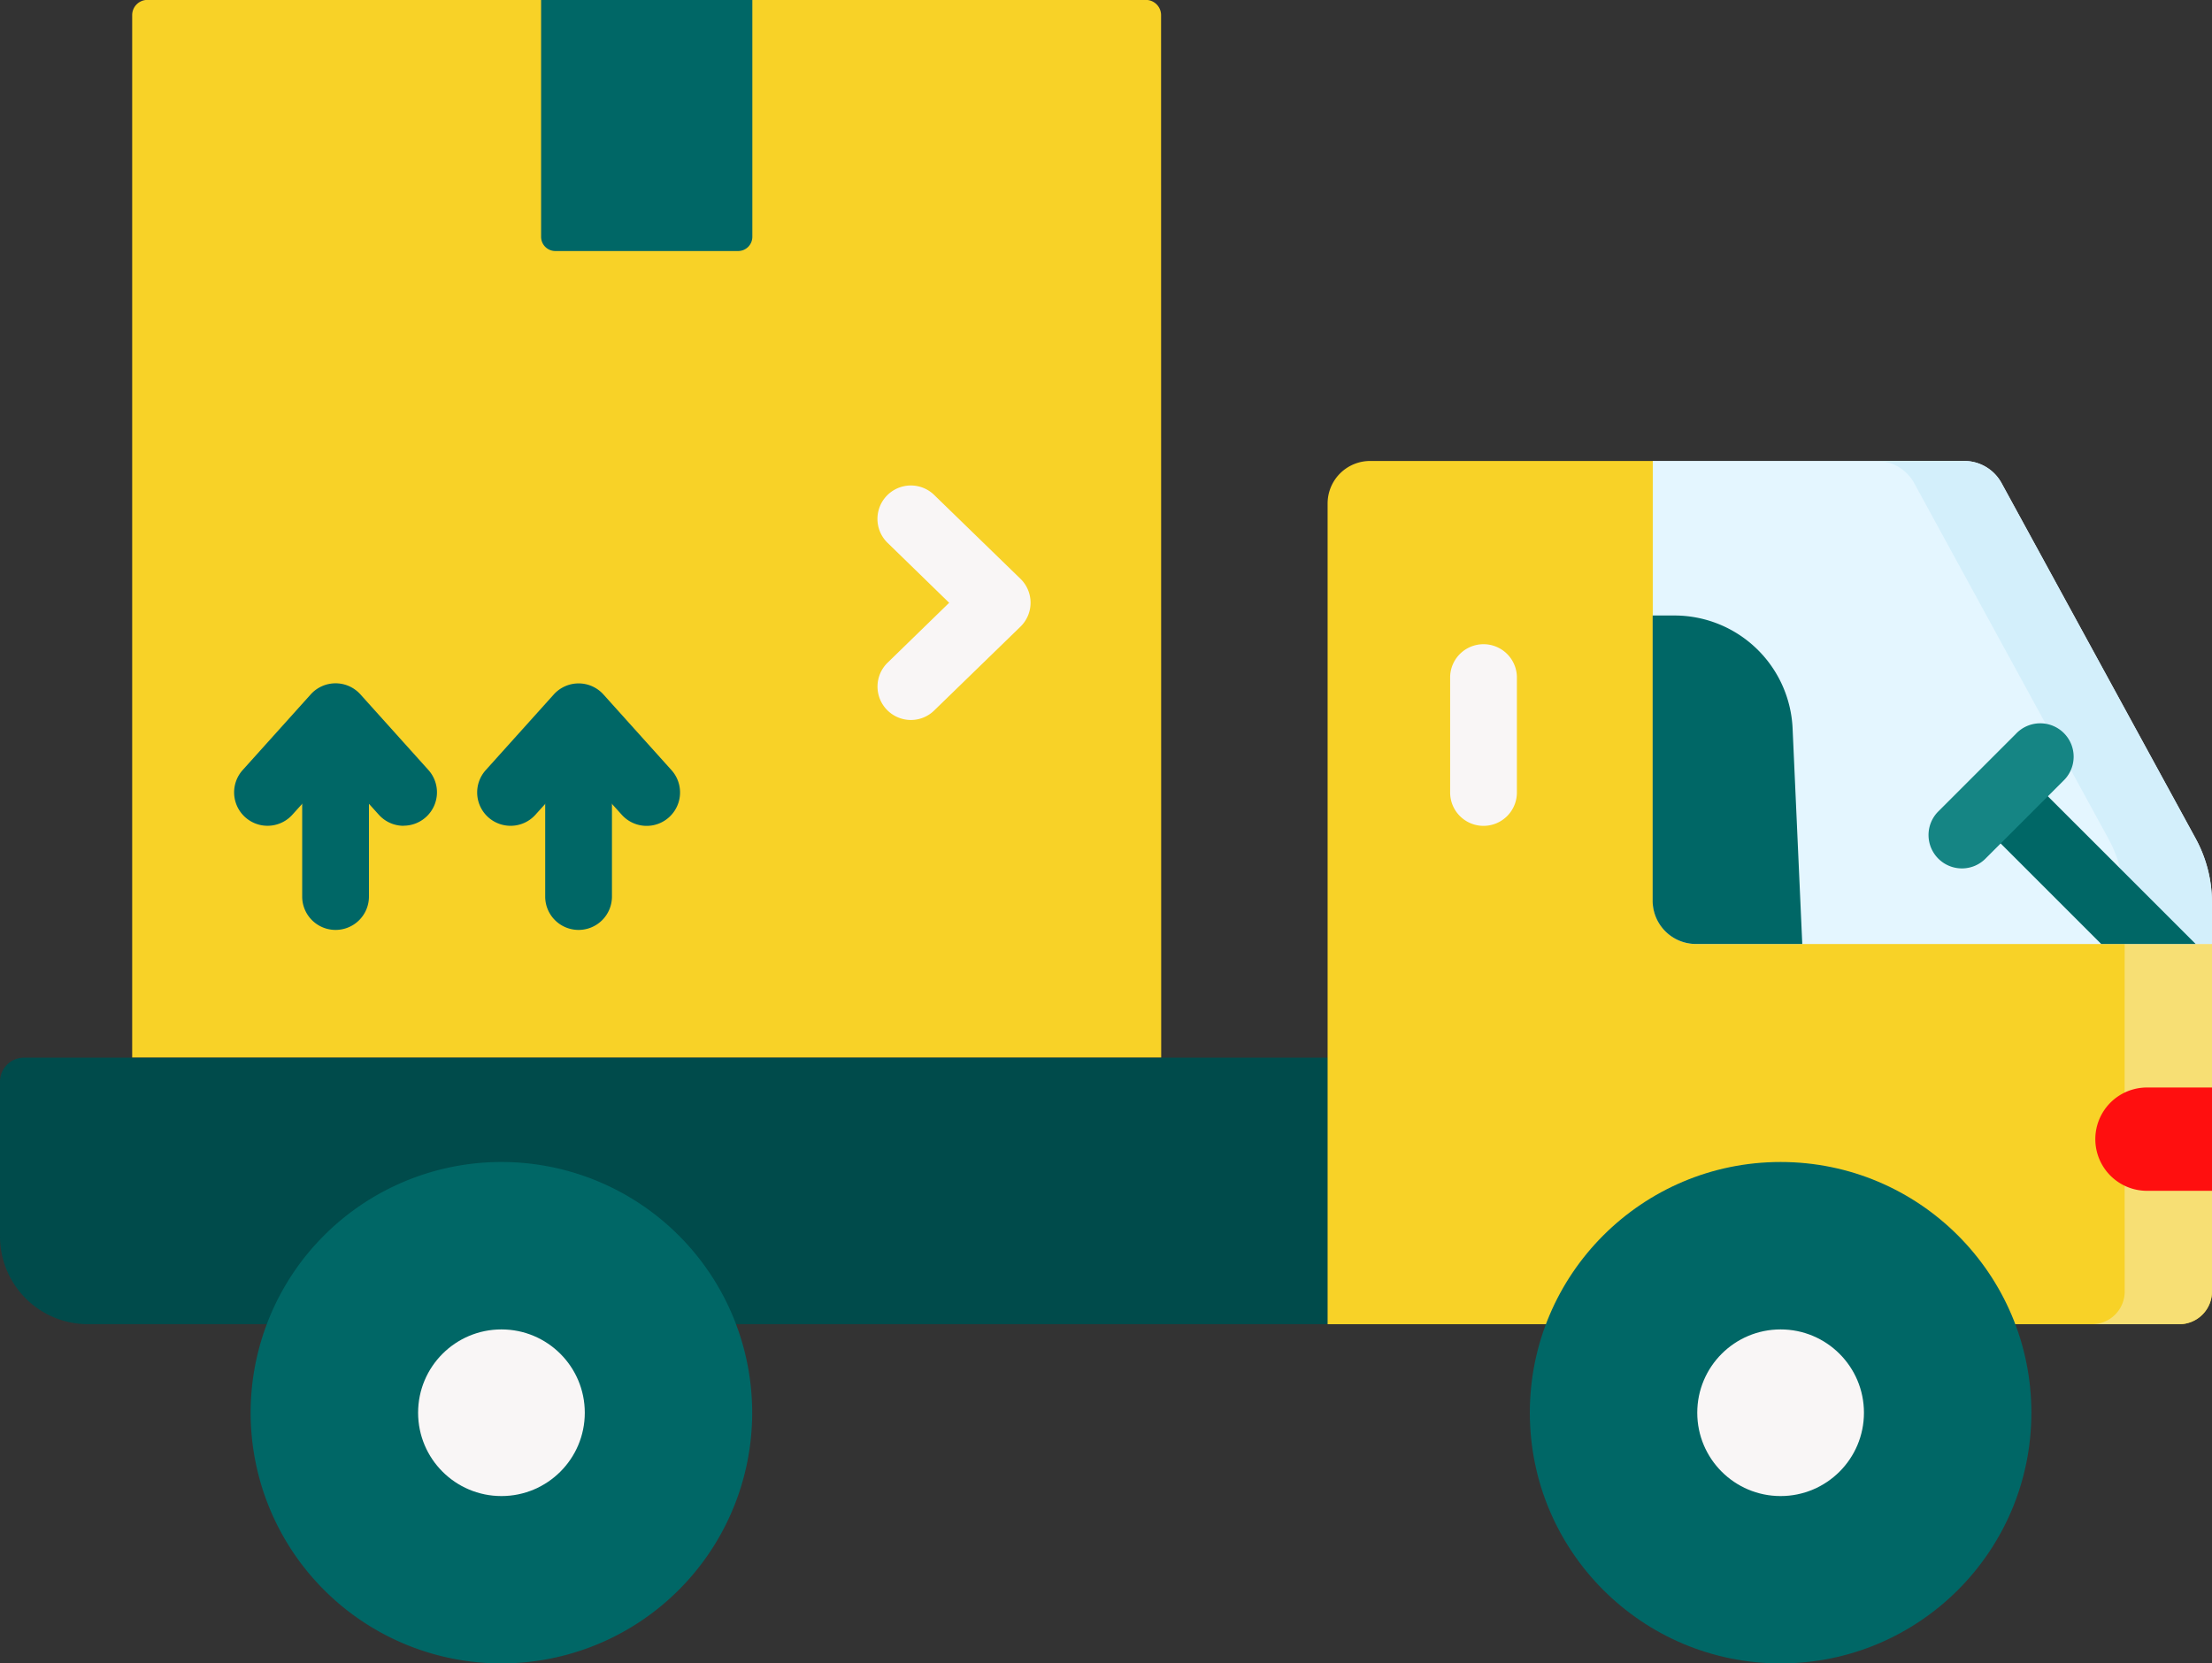
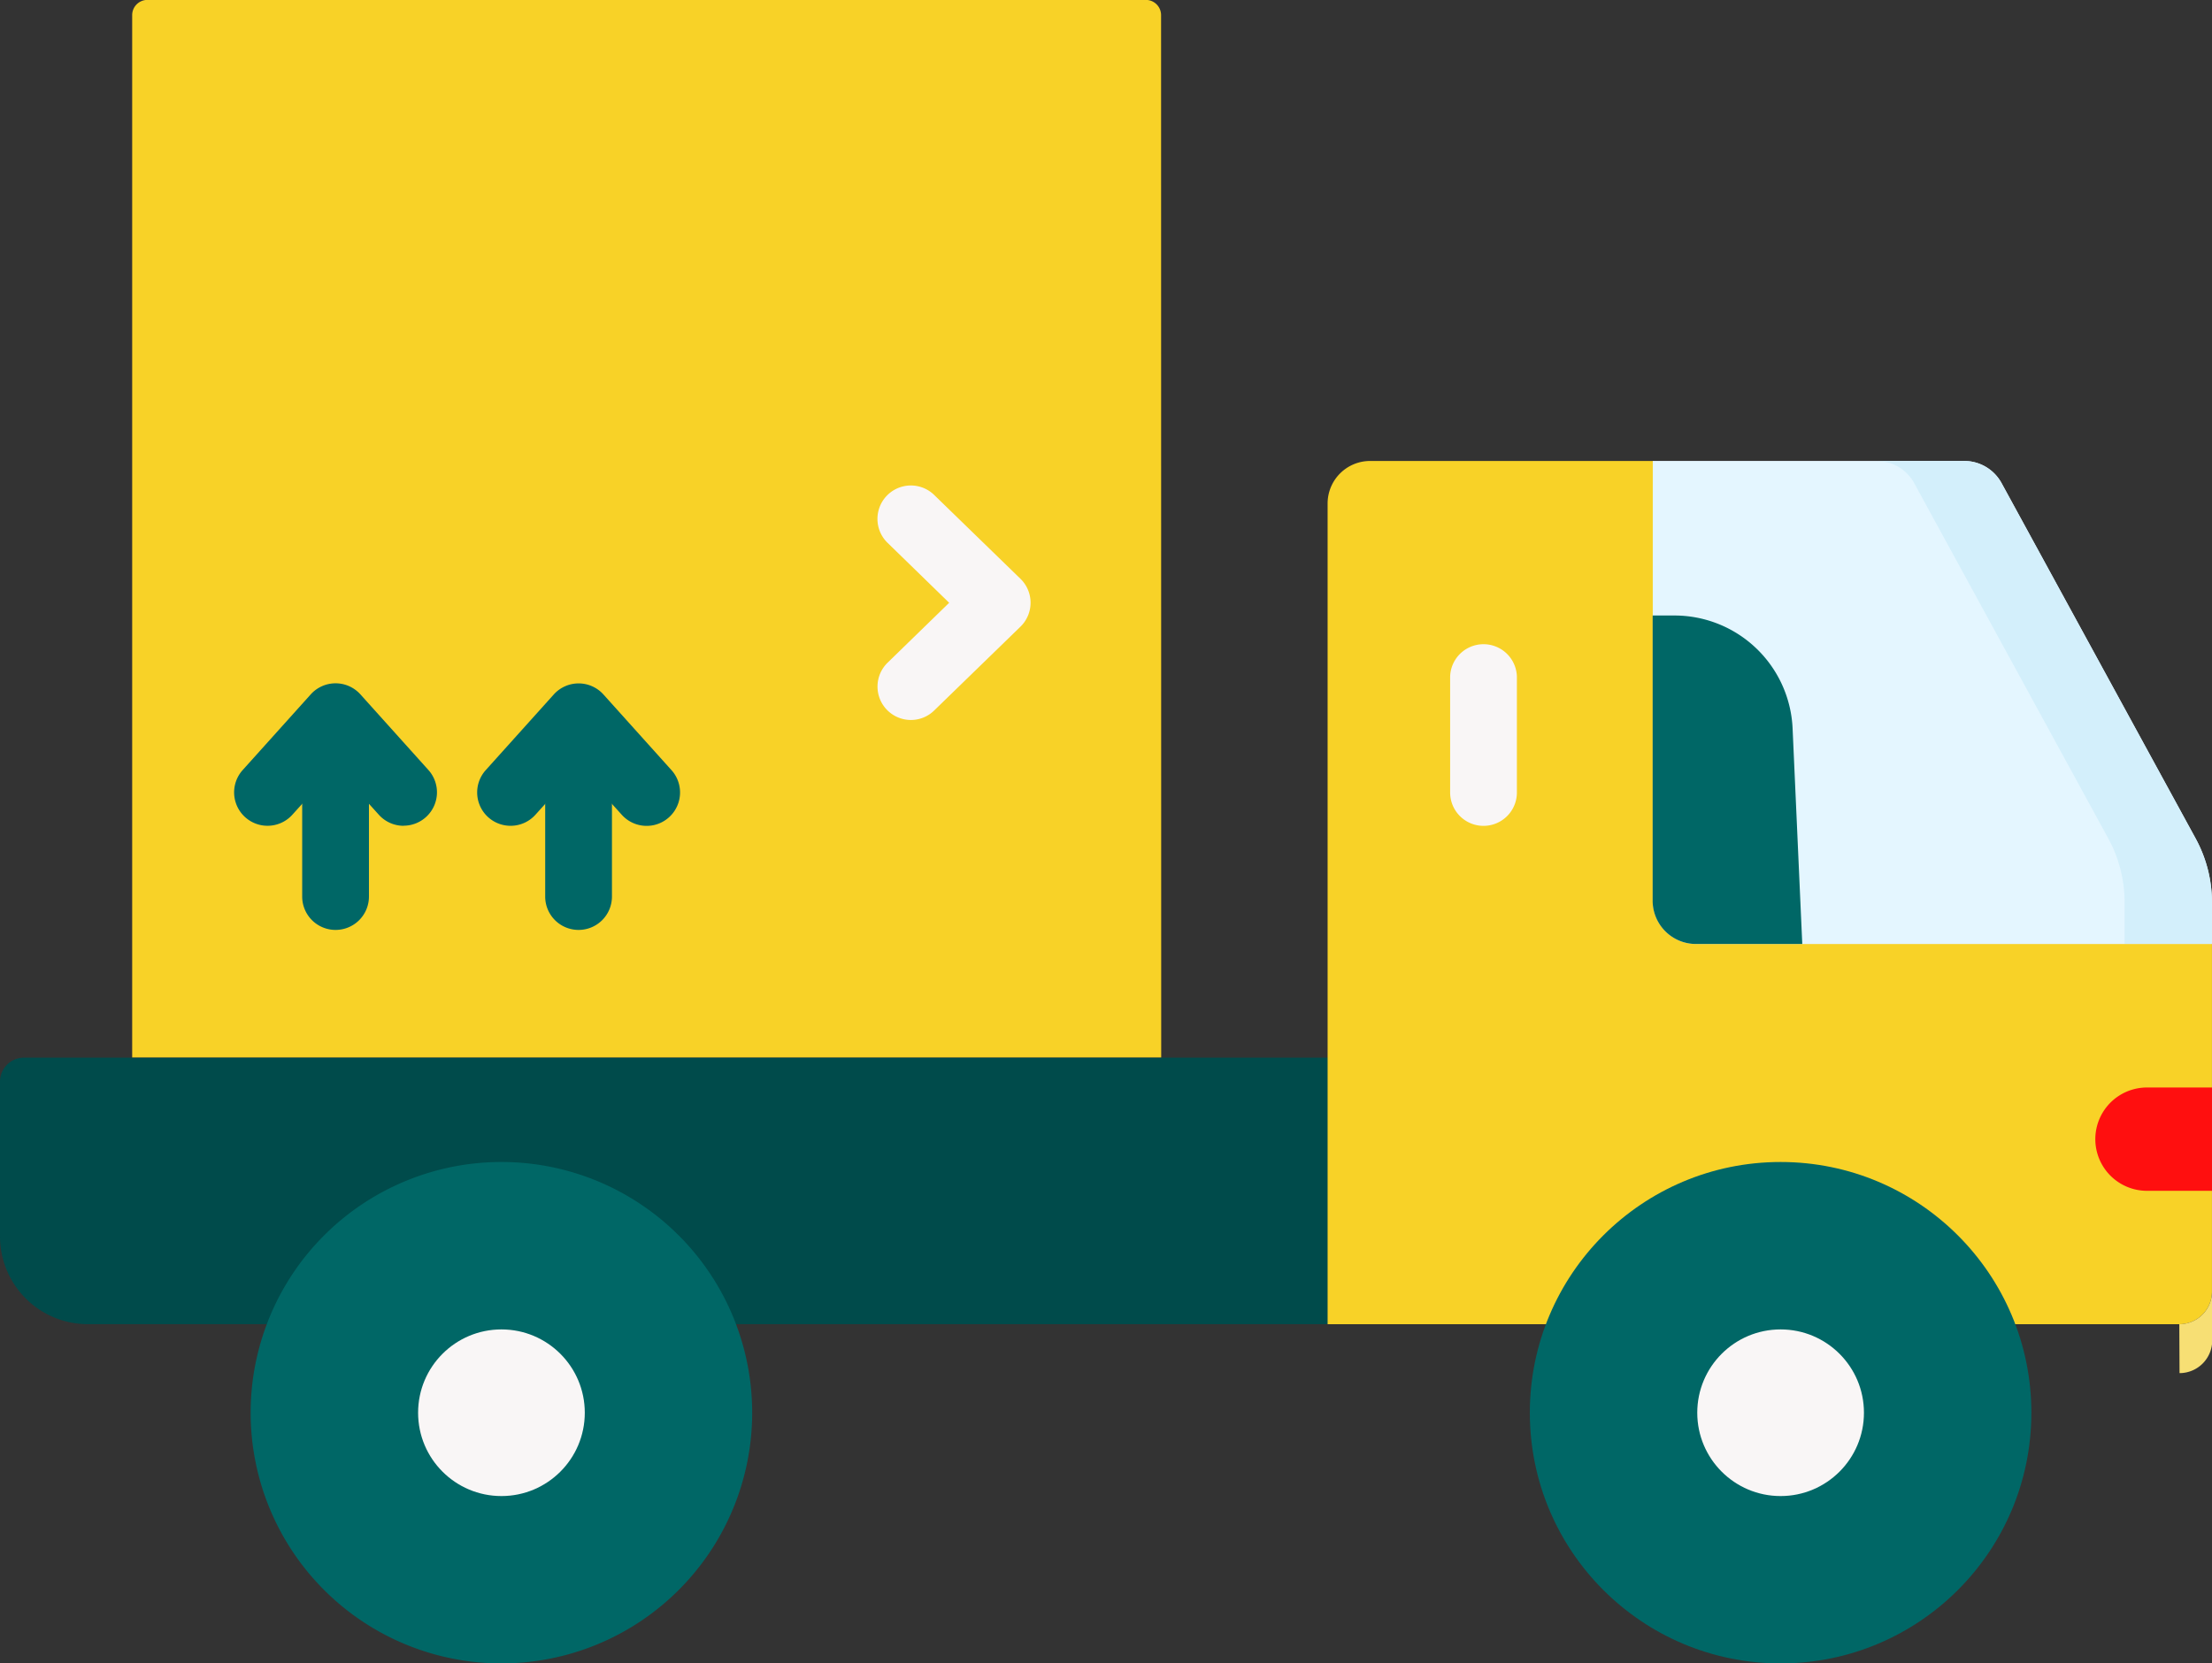
<svg xmlns="http://www.w3.org/2000/svg" width="69.217" height="52.064" viewBox="0 0 69.217 52.064">
  <rect x="0" y="0" width="69.217" height="52.064" fill="#333333" stroke="none" />
  <defs>
    <style>
            .prefix__cls-2{fill:#f8d227}.prefix__cls-4{fill:#006766}.prefix__cls-5{fill:#f9f6f6}
        </style>
  </defs>
  <g id="prefix__mover-truck" transform="translate(-1.045 -66.302)">
    <g id="prefix__Group_12" data-name="Group 12" transform="translate(1.045 99.401)">
      <path id="prefix__Path_50" fill="#004b4b" d="M51.941 315.846h-41.58a2.749 2.749 0 0 1-2.749-2.746v-4.844a.753.753 0 0 1 .753-.753h43.576z" data-name="Path 50" transform="translate(-7.612 -307.499)" />
    </g>
    <g id="prefix__Group_13" data-name="Group 13" transform="translate(42.588 80.729)">
      <path id="prefix__Path_52" d="M327.125 180.468a1.355 1.355 0 0 1-1.355-1.355l-5.252-7.676h-8.844a1.331 1.331 0 0 0-1.331 1.331v25.688h26.65a1.023 1.023 0 0 0 1.023-1.023v-10.878z" class="prefix__cls-2" data-name="Path 52" transform="translate(-310.343 -171.436)" />
    </g>
-     <path id="prefix__Path_53" fill="#f7df74" d="M487.373 283.884a1.023 1.023 0 0 0 1.023-1.023v-10.876l-2.739-1.531c.014.253 0-.577.007 12.408a1.023 1.023 0 0 1-1.023 1.023z" data-name="Path 53" transform="translate(-418.134 -176.136)" />
+     <path id="prefix__Path_53" fill="#f7df74" d="M487.373 283.884a1.023 1.023 0 0 0 1.023-1.023v-10.876c.014.253 0-.577.007 12.408a1.023 1.023 0 0 1-1.023 1.023z" data-name="Path 53" transform="translate(-418.134 -176.136)" />
    <path id="prefix__Path_54" d="M69.931 99.4h-32.2V66.78a.477.477 0 0 1 .469-.48h31.25a.477.477 0 0 1 .477.477z" class="prefix__cls-2" data-name="Path 54" transform="translate(-32.55 -.001)" />
-     <path id="prefix__Path_56" d="M137.151 74.159h-5.716a.445.445 0 0 1-.445-.445V66.3h6.61v7.411a.445.445 0 0 1-.449.448z" class="prefix__cls-4" data-name="Path 56" transform="translate(-113.013)" />
    <g id="prefix__Group_14" data-name="Group 14" transform="translate(28.503 81.5)">
      <path id="prefix__Path_58" d="M208.747 184.389a1.045 1.045 0 0 1-.729-1.793l1.927-1.875-1.927-1.876a1.045 1.045 0 1 1 1.457-1.5l2.7 2.624a1.045 1.045 0 0 1 0 1.5l-2.7 2.624a1.04 1.04 0 0 1-.728.296z" class="prefix__cls-5" data-name="Path 58" transform="translate(-207.702 -177.052)" />
    </g>
    <g id="prefix__Group_17" data-name="Group 17" transform="translate(8.372 87.692)">
      <g id="prefix__Group_15" data-name="Group 15">
        <path id="prefix__Path_59" d="M66.312 226.627a1.042 1.042 0 0 1-.777-.346l-1.353-1.5-1.353 1.5a1.045 1.045 0 0 1-1.553-1.4l2.129-2.368a1.045 1.045 0 0 1 1.553 0l2.129 2.368a1.045 1.045 0 0 1-.776 1.743z" class="prefix__cls-4" data-name="Path 59" transform="translate(-61.008 -222.17)" />
      </g>
      <g id="prefix__Group_16" data-name="Group 16" transform="translate(2.129 .829)">
        <path id="prefix__Path_60" d="M77.569 235.1a1.044 1.044 0 0 1-1.044-1.045v-4.8a1.044 1.044 0 1 1 2.089 0v4.8a1.044 1.044 0 0 1-1.045 1.045z" class="prefix__cls-4" data-name="Path 60" transform="translate(-76.525 -228.213)" />
      </g>
    </g>
    <g id="prefix__Group_20" data-name="Group 20" transform="translate(15.976 87.692)">
      <g id="prefix__Group_18" data-name="Group 18">
        <path id="prefix__Path_61" d="M117.462 226.627a1.044 1.044 0 0 1-.776-1.743l2.129-2.368a1.045 1.045 0 0 1 1.553 0l2.129 2.368a1.045 1.045 0 0 1-1.553 1.4l-1.353-1.5-1.353 1.5a1.042 1.042 0 0 1-.776.343z" class="prefix__cls-4" data-name="Path 61" transform="translate(-116.417 -222.17)" />
      </g>
      <g id="prefix__Group_19" data-name="Group 19" transform="translate(2.129 .829)">
        <path id="prefix__Path_62" d="M132.979 235.1a1.044 1.044 0 0 1-1.044-1.045v-4.8a1.044 1.044 0 1 1 2.089 0v4.8a1.044 1.044 0 0 1-1.044 1.045z" class="prefix__cls-4" data-name="Path 62" transform="translate(-131.935 -228.213)" />
      </g>
    </g>
    <circle id="prefix__Ellipse_5" cx="7.847" cy="7.847" r="7.847" class="prefix__cls-4" data-name="Ellipse 5" transform="translate(48.916 102.672)" />
    <circle id="prefix__Ellipse_6" cx="2.608" cy="2.608" r="2.608" class="prefix__cls-5" data-name="Ellipse 6" transform="translate(54.155 107.912)" />
    <path id="prefix__Path_76" d="M7.847 0A7.847 7.847 0 1 1 0 7.847 7.847 7.847 0 0 1 7.847 0z" class="prefix__cls-4" data-name="Path 76" transform="translate(8.888 102.672)" />
    <circle id="prefix__Ellipse_8" cx="2.608" cy="2.608" r="2.608" class="prefix__cls-5" data-name="Ellipse 8" transform="translate(14.128 107.912)" />
    <path id="prefix__Path_69" fill="#ff0f0f" d="M489.047 317.577h-2.034a1.617 1.617 0 0 1 0-3.234h2.034z" data-name="Path 69" transform="translate(-418.785 -214.003)" />
    <g id="prefix__Group_21" data-name="Group 21" transform="translate(52.763 80.729)">
      <path id="prefix__Path_70" fill="#e4f6ff" d="M395.4 172.128a1.331 1.331 0 0 0-1.168-.693h-9.746V185.2a1.355 1.355 0 0 0 1.355 1.355h16.143v-1.3a4.178 4.178 0 0 0-.511-2z" data-name="Path 70" transform="translate(-384.486 -171.435)" />
    </g>
    <path id="prefix__Path_71" fill="#d3effb" d="M446.086 185.25a4.178 4.178 0 0 0-.511-2l-6.073-11.12a1.331 1.331 0 0 0-1.168-.693H435.6a1.331 1.331 0 0 1 1.168.693l6.073 11.12a4.176 4.176 0 0 1 .511 2v1.3h2.732z" data-name="Path 71" transform="translate(-375.825 -90.706)" />
    <path id="prefix__Path_72" d="M388.862 210.218a3.7 3.7 0 0 0-3.7-3.532h-.679v8.926a1.355 1.355 0 0 0 1.355 1.355h3.327z" class="prefix__cls-4" data-name="Path 72" transform="translate(-331.724 -121.119)" />
-     <path id="prefix__Path_73" d="M457.986 240.611a1.045 1.045 0 0 0-1.477 1.477l3.885 3.885h2.955z" class="prefix__cls-4" data-name="Path 73" transform="translate(-393.599 -150.125)" />
    <g id="prefix__Group_22" data-name="Group 22" transform="translate(46.422 86.43)">
      <path id="prefix__Path_74" d="M339.327 218.7a1.045 1.045 0 0 1-1.045-1.044v-3.629a1.045 1.045 0 0 1 2.089 0v3.629a1.044 1.044 0 0 1-1.044 1.044z" class="prefix__cls-5" data-name="Path 74" transform="translate(-338.282 -212.979)" />
    </g>
    <g id="prefix__Group_23" data-name="Group 23" transform="translate(61.391 88.967)">
-       <path id="prefix__Path_75" fill="#158584" d="M448.406 235.979a1.045 1.045 0 0 1-.739-1.783l2.427-2.427a1.045 1.045 0 1 1 1.477 1.477l-2.427 2.427a1.041 1.041 0 0 1-.738.306z" data-name="Path 75" transform="translate(-447.361 -231.463)" />
-     </g>
+       </g>
  </g>
</svg>